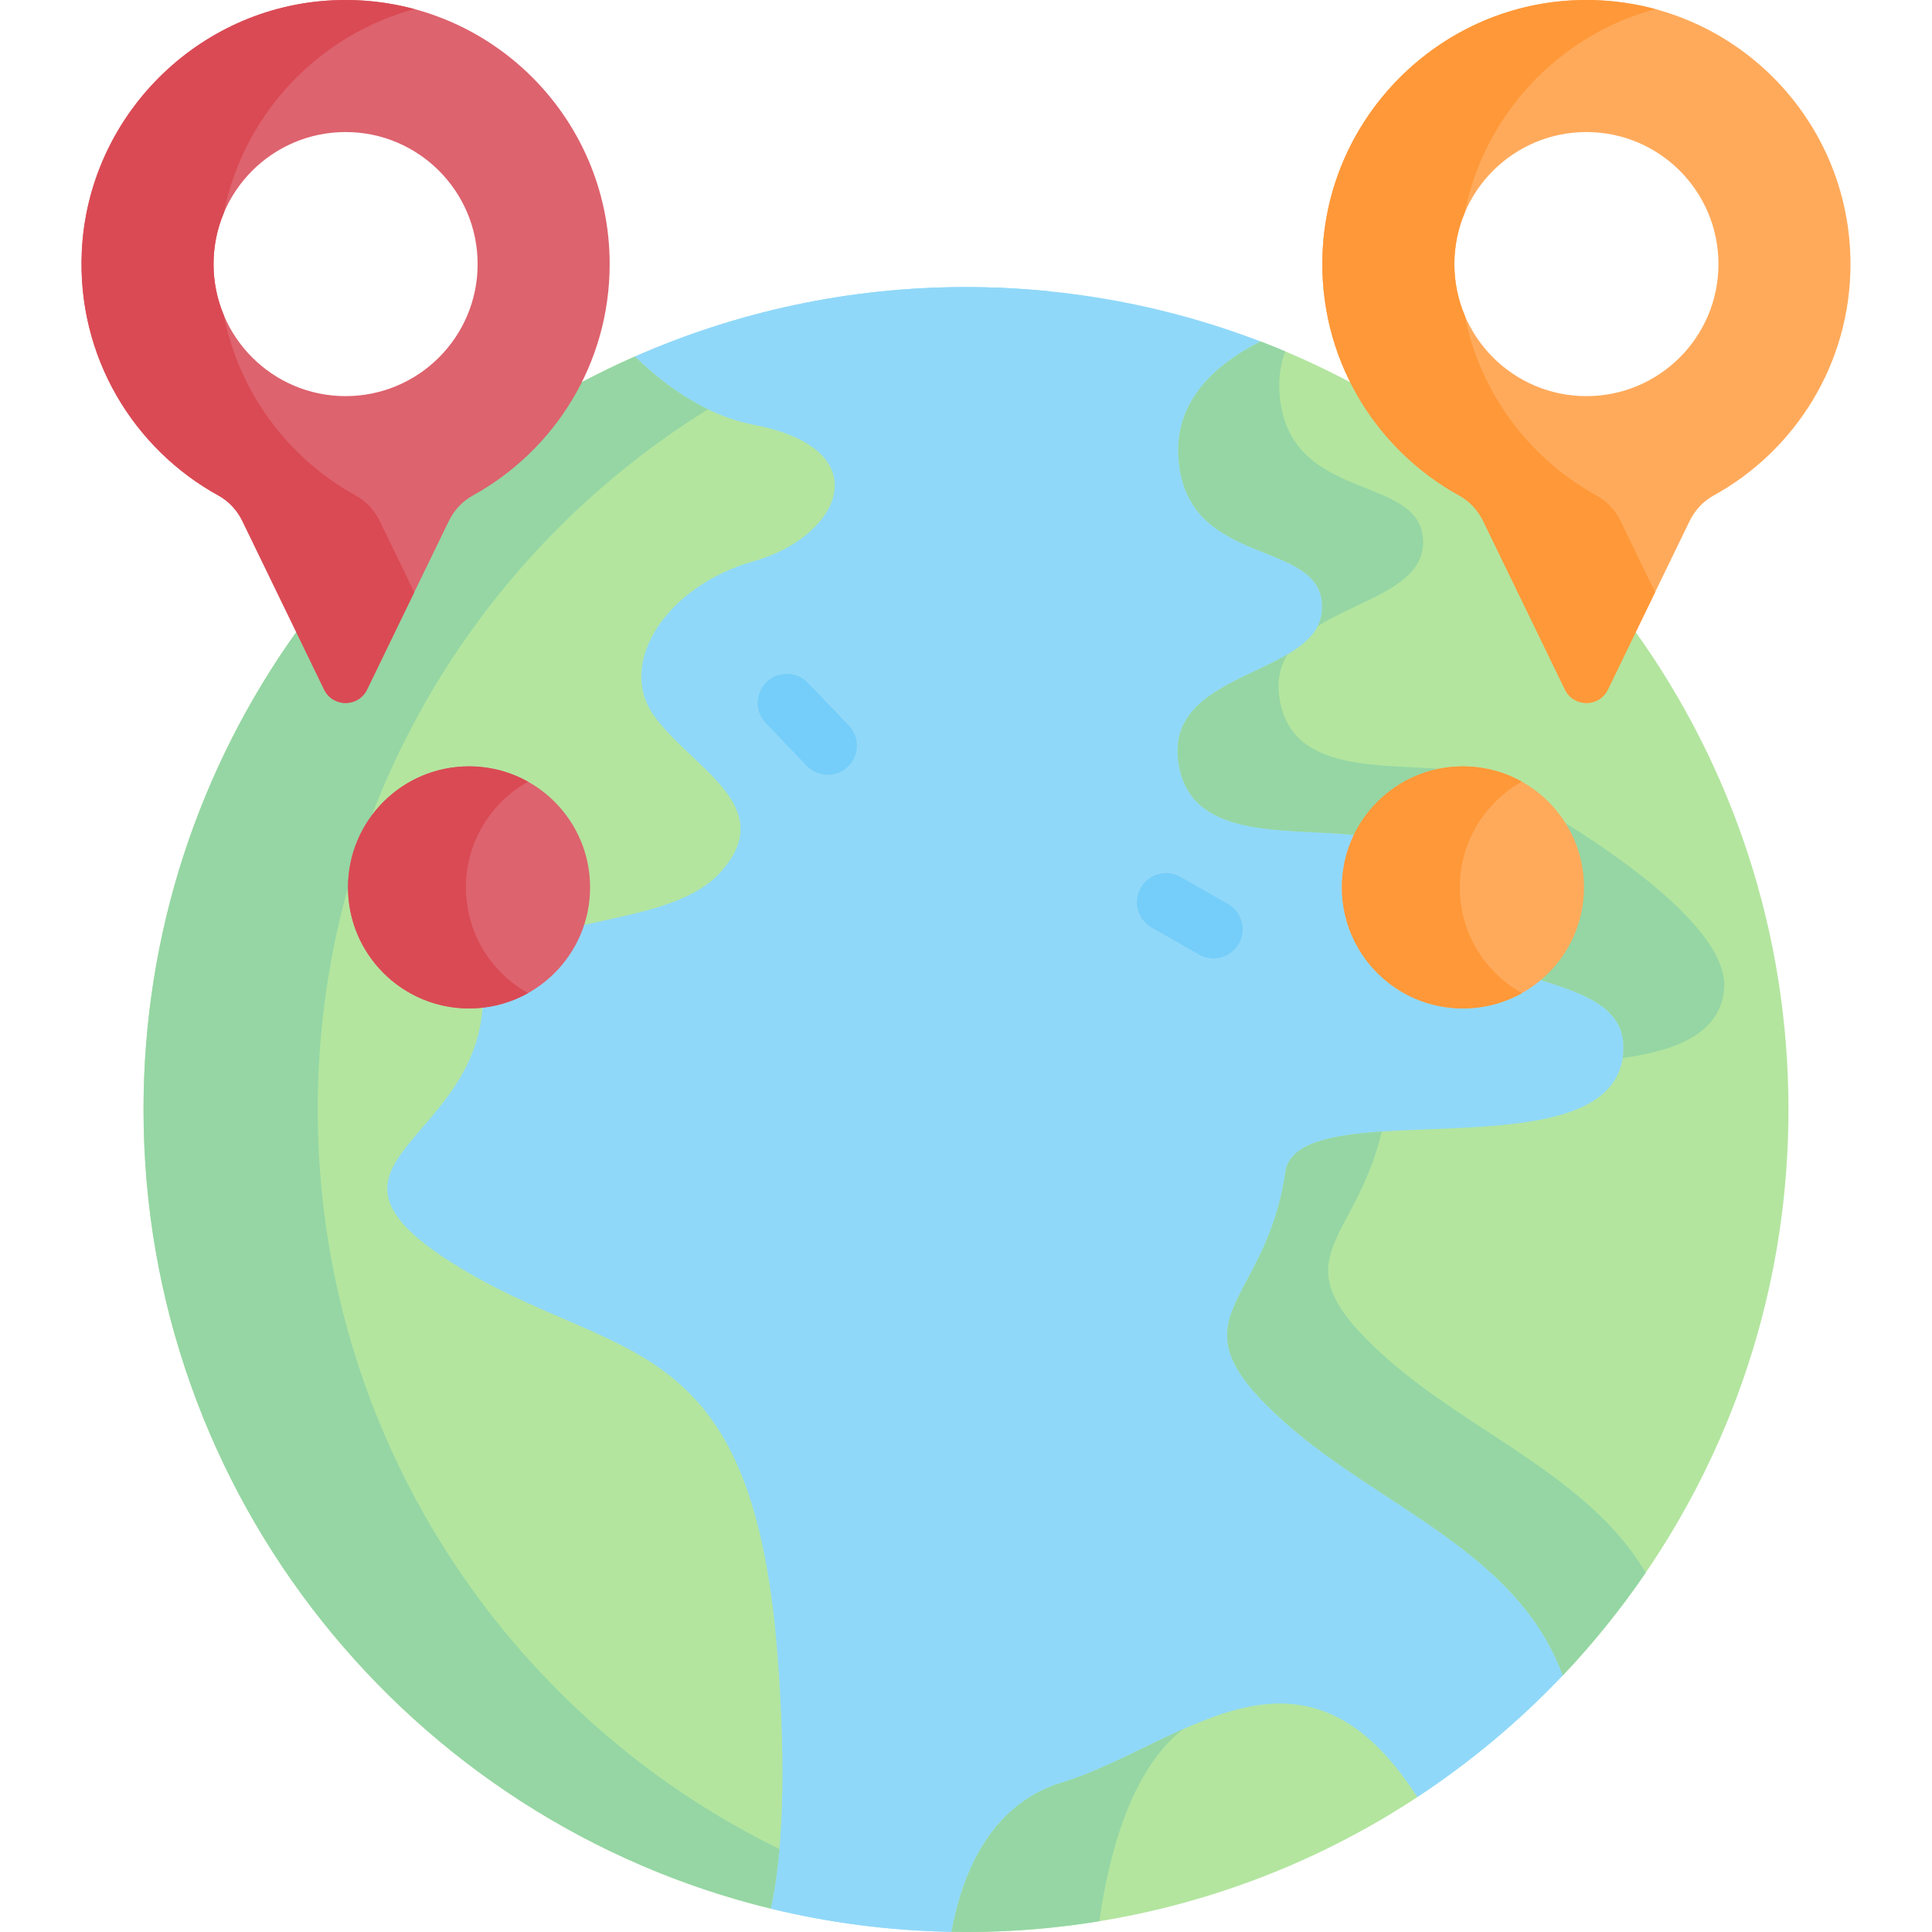
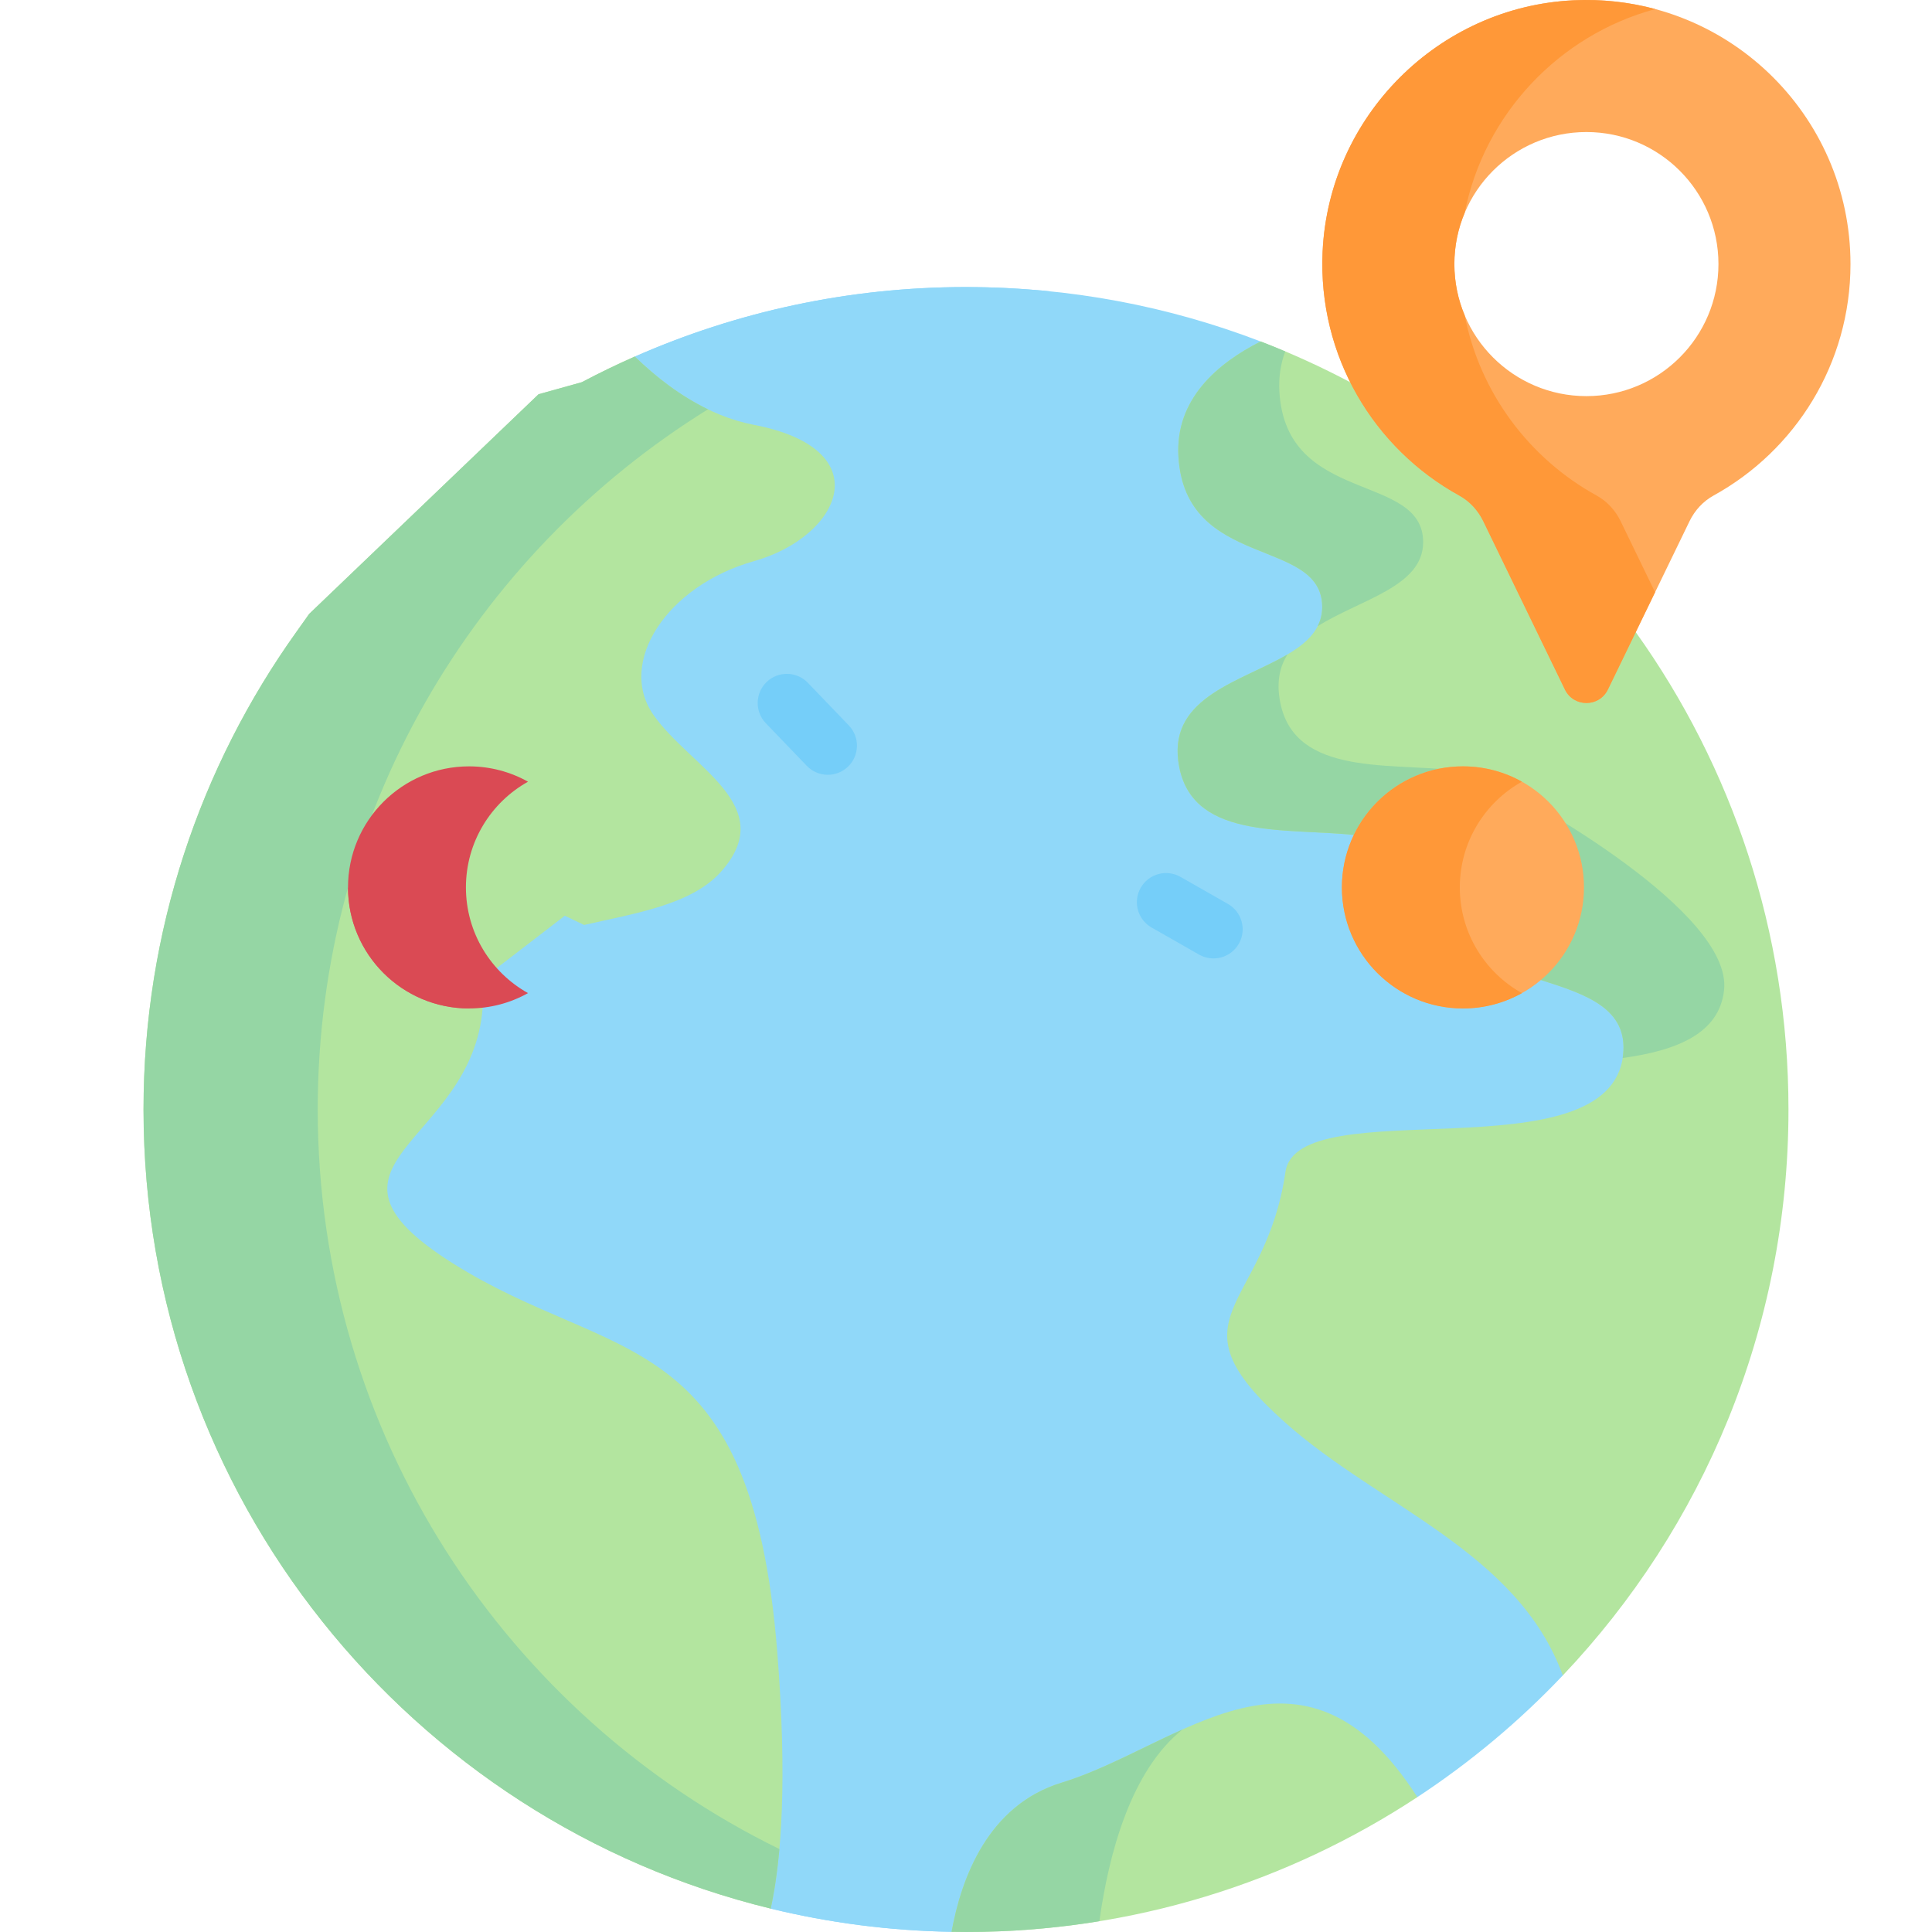
<svg xmlns="http://www.w3.org/2000/svg" id="Capa_1" height="512" viewBox="0 0 512 512" width="512">
  <g>
    <path d="m168.224 103.363s-23.739 11.666-50.19 36.58l-20.757 42.797c-2.305 4.753-9.077 4.753-11.382 0l-1.652-3.406c-20.697 30.353-37.069 70.308-37.069 120.808 0 137.342 146.801 192.972 146.801 192.972l10.267 12.685c15.404 3.752 31.448 5.868 47.94 6.152l17.512-6.151 91.686-29.683 14.238.138c14.067-9.253 27.003-20.082 38.545-32.25l5.611-20.941s52.351-76.234 41.019-142.68c-5.793-33.966-17.378-65.374-37.222-94.913-2.979 1.699-7.138.794-8.847-2.729l-11.362-23.426c-16.415-18.67-36.697-36.628-61.555-54.063l-7.72-14.756c-24.243-9.313-50.566-14.423-78.087-14.423-31.235 0-60.918 6.601-87.776 18.437z" fill="#90d8f9" />
    <path d="m84.202 294.013c0-112.35 84.95-204.846 194.12-216.794-7.34-.748-14.784-1.145-22.322-1.145-31.235 0-60.918 6.601-87.776 18.437v8.852s-23.739 11.666-50.19 36.58l-20.757 42.797c-2.305 4.753-9.077 4.753-11.382 0l-1.652-3.406c-20.697 30.353-37.069 70.308-37.069 120.808 0 137.342 146.801 192.972 146.801 192.972l10.267 12.685c15.404 3.752 31.448 5.868 47.94 6.152l10.021-3.52c-101.299-18.833-178.001-107.662-178.001-214.418z" fill="#90d8f9" />
    <path d="m252.181 511.952c1.272.022 2.542.048 3.818.048 44.178 0 85.277-13.156 119.618-35.745-30.721-47.837-62.725-13.467-94.295-3.82-19.519 5.964-26.588 25.357-29.141 39.517z" fill="#b3e59f" />
    <path d="m313.404 458.316c-10.699 4.78-21.415 10.859-32.082 14.118-19.52 5.964-26.588 25.357-29.141 39.517 1.272.022 2.542.048 3.818.048 12.037 0 23.843-.984 35.348-2.862 2.464-17.704 8.291-39.871 22.057-50.821z" fill="#95d6a4" />
    <g>
      <path d="m213.805 202.955-10.854-11.297c-2.956-3.077-2.859-7.968.218-10.925 3.076-2.956 7.968-2.858 10.925.218l10.854 11.297c2.956 3.077 2.859 7.968-.218 10.925-3.076 2.955-7.967 2.86-10.925-.218z" fill="#75cef9" />
    </g>
    <g>
      <path d="m317.768 252.979-12.581-7.172c-3.707-2.114-4.999-6.832-2.886-10.539 2.114-3.706 6.833-4.997 10.539-2.885l12.581 7.172c3.707 2.114 4.999 6.832 2.886 10.539-2.114 3.707-6.833 4.997-10.539 2.885z" fill="#75cef9" />
    </g>
    <path d="m433.487 167.52-6.863-12.992-29.532-25.068-30.905-28.164h-8.364c-7.655-4.052-15.575-7.669-23.737-10.802-11.4 5.743-22.682 15.297-21.788 30.494 1.773 30.125 38.099 21.265 38.099 39.871 0 18.607-41.282 16.147-38.149 40.757 2.686 21.097 27.733 17.698 46.534 19.646l9.465.234 38.46 32.497 1.636 5.719c12.107 3.837 23.144 7.58 21.796 19.875-3.544 32.34-86.319 9.088-89.489 31.011-5.316 36.77-31.897 38.099 0 66.452 25.042 22.26 61.547 34.148 73.511 66.953 37.06-39.073 59.801-91.863 59.801-149.967.001-47.177-14.997-90.845-40.475-126.516z" fill="#b3e59f" />
    <g fill="#95d6a4">
      <path d="m368.247 221.497 38.46 32.497 1.636 5.719c12.107 3.837 23.144 7.58 21.796 19.875-.03.272-.079.531-.12.795 14.238-1.959 25.607-6.417 26.873-17.965 2.355-20.925-53.572-51.06-53.572-51.06l-8.32-7.03-9.465-.234c-18.801-1.948-43.848 1.451-46.534-19.646-.568-4.459.328-8.027 2.167-10.995-11.971 7.062-31.088 11.126-28.919 28.165 2.686 21.097 27.733 17.698 46.534 19.646z" />
      <path d="m350.398 160.86c0 1.905-.439 3.586-1.212 5.101 11.349-7.139 27.964-10.466 27.964-22.271 0-18.607-36.327-9.747-38.099-39.871-.231-3.933.358-7.485 1.548-10.693-2.154-.909-4.323-1.791-6.513-2.631-11.4 5.743-22.682 15.297-21.788 30.494 1.773 30.124 38.1 21.264 38.1 39.871z" />
-       <path d="m367.404 359.881c-29.918-26.593-8.39-29.414-1.217-60.002-13.688.934-24.433 3.092-25.536 10.72-5.316 36.77-31.897 38.099 0 66.452 25.042 22.26 61.547 34.148 73.511 66.953 8.024-8.46 15.374-17.565 21.97-27.225-15.056-25.466-46.429-37.076-68.728-56.898z" />
    </g>
    <path d="m199.773 148.72c23.037-6.486 33.669-29.649 0-36.135-12.201-2.35-22.878-9.695-31.548-18.098-4.772 2.102-9.454 4.371-14.04 6.798l-11.461 3.194-60.781 58.205-3.432 4.831c-25.478 35.671-40.473 79.343-40.473 126.522 0 102.541 70.816 188.529 166.205 211.763 2.879-13.181 4.411-34.279 1.733-68.056-6.904-87.095-43.526-76.131-86.055-103.001-41.928-26.49 5.27-31.43 7.993-67.701l-.127-7.521 21.891-16.84 5.122 2.443c13.376-3.061 28.324-5.344 36.113-13.941 15.949-17.605-7.974-27.796-17.721-41.695-9.746-13.899 3.544-34.283 26.581-40.768z" fill="#b3e59f" />
    <path d="m84.202 294.013c0-78.378 41.35-147.088 103.416-185.539-7.227-3.488-13.74-8.507-19.394-13.988-4.772 2.102-9.454 4.371-14.04 6.798l-11.461 3.194-60.781 58.205-3.432 4.831c-25.478 35.671-40.473 79.343-40.473 126.522 0 102.541 70.816 188.529 166.205 211.763.948-4.343 1.749-9.552 2.303-15.784-72.448-35.465-122.343-109.902-122.343-196.002z" fill="#95d6a4" />
-     <path d="m88.17.081c-35.823 1.703-64.837 30.76-66.492 66.585-1.286 27.818 13.684 52.256 36.213 64.657 2.779 1.53 4.975 3.936 6.36 6.791l21.644 44.627c2.305 4.753 9.077 4.753 11.382 0l21.645-44.628c1.388-2.861 3.594-5.266 6.379-6.8 21.618-11.908 36.269-34.901 36.269-61.326.001-39.786-33.196-71.817-73.4-69.906zm3.416 104.897c-19.326 0-34.993-15.667-34.993-34.993s15.667-34.992 34.993-34.992 34.993 15.667 34.993 34.993-15.667 34.992-34.993 34.992z" fill="#dd636e" />
    <g>
-       <path d="m100.65 138.114c-1.384-2.855-3.58-5.261-6.36-6.791-17.825-9.811-30.908-27.161-34.962-47.755-1.761-4.177-2.735-8.766-2.735-13.583 0-4.822.976-9.416 2.74-13.596 5.175-26.105 25.028-47.112 50.507-53.983-6.864-1.85-14.144-2.682-21.671-2.324-35.823 1.703-64.837 30.76-66.492 66.585-1.286 27.818 13.684 52.256 36.213 64.657 2.779 1.53 4.975 3.936 6.36 6.791l21.644 44.627c2.305 4.753 9.077 4.753 11.382 0l12.509-25.79z" fill="#da4a54" />
-     </g>
+       </g>
    <path d="m416.998.081c-35.823 1.703-64.837 30.76-66.492 66.585-1.286 27.818 13.684 52.256 36.213 64.657 2.779 1.53 4.975 3.936 6.36 6.791l21.644 44.627c2.305 4.753 9.077 4.753 11.382 0l21.645-44.628c1.388-2.861 3.594-5.266 6.379-6.8 21.618-11.908 36.269-34.901 36.269-61.326.001-39.786-33.195-71.817-73.4-69.906zm3.416 104.897c-19.326 0-34.993-15.667-34.993-34.993s15.667-34.993 34.993-34.993 34.993 15.667 34.993 34.993-15.667 34.993-34.993 34.993z" fill="#ffaa5b" />
    <g>
      <path d="m429.478 138.114c-1.384-2.855-3.58-5.261-6.36-6.791-17.825-9.811-30.908-27.161-34.962-47.755-1.761-4.177-2.735-8.766-2.735-13.583 0-4.822.976-9.416 2.74-13.596 5.176-26.105 25.028-47.112 50.508-53.983-6.864-1.85-14.145-2.682-21.671-2.324-35.823 1.703-64.837 30.76-66.492 66.585-1.286 27.818 13.684 52.256 36.213 64.657 2.779 1.53 4.975 3.936 6.36 6.791l21.644 44.627c2.305 4.753 9.077 4.753 11.382 0l12.509-25.79z" fill="#ff9838" />
    </g>
    <path d="m387.696 267.249c-17.716 0-32.078-14.362-32.078-32.078s14.362-32.077 32.078-32.077 32.077 14.361 32.077 32.077-14.361 32.078-32.077 32.078z" fill="#ffaa5b" />
    <path d="m386.867 235.172c0-12.042 6.639-22.528 16.453-28.014-4.624-2.585-9.95-4.064-15.624-4.064-17.716 0-32.078 14.361-32.078 32.077s14.362 32.078 32.078 32.078c5.674 0 11-1.479 15.624-4.064-9.814-5.485-16.453-15.971-16.453-28.013z" fill="#ff9838" />
-     <path d="m124.304 267.249c-17.716 0-32.078-14.362-32.078-32.078s14.362-32.077 32.078-32.077 32.077 14.361 32.077 32.077-14.361 32.078-32.077 32.078z" fill="#dd636e" />
+     <path d="m124.304 267.249c-17.716 0-32.078-14.362-32.078-32.078z" fill="#dd636e" />
    <path d="m123.475 235.172c0-12.042 6.639-22.528 16.453-28.014-4.624-2.585-9.95-4.064-15.624-4.064-17.716 0-32.078 14.361-32.078 32.077s14.361 32.078 32.078 32.078c5.674 0 11-1.479 15.624-4.064-9.813-5.485-16.453-15.971-16.453-28.013z" fill="#da4a54" />
  </g>
</svg>